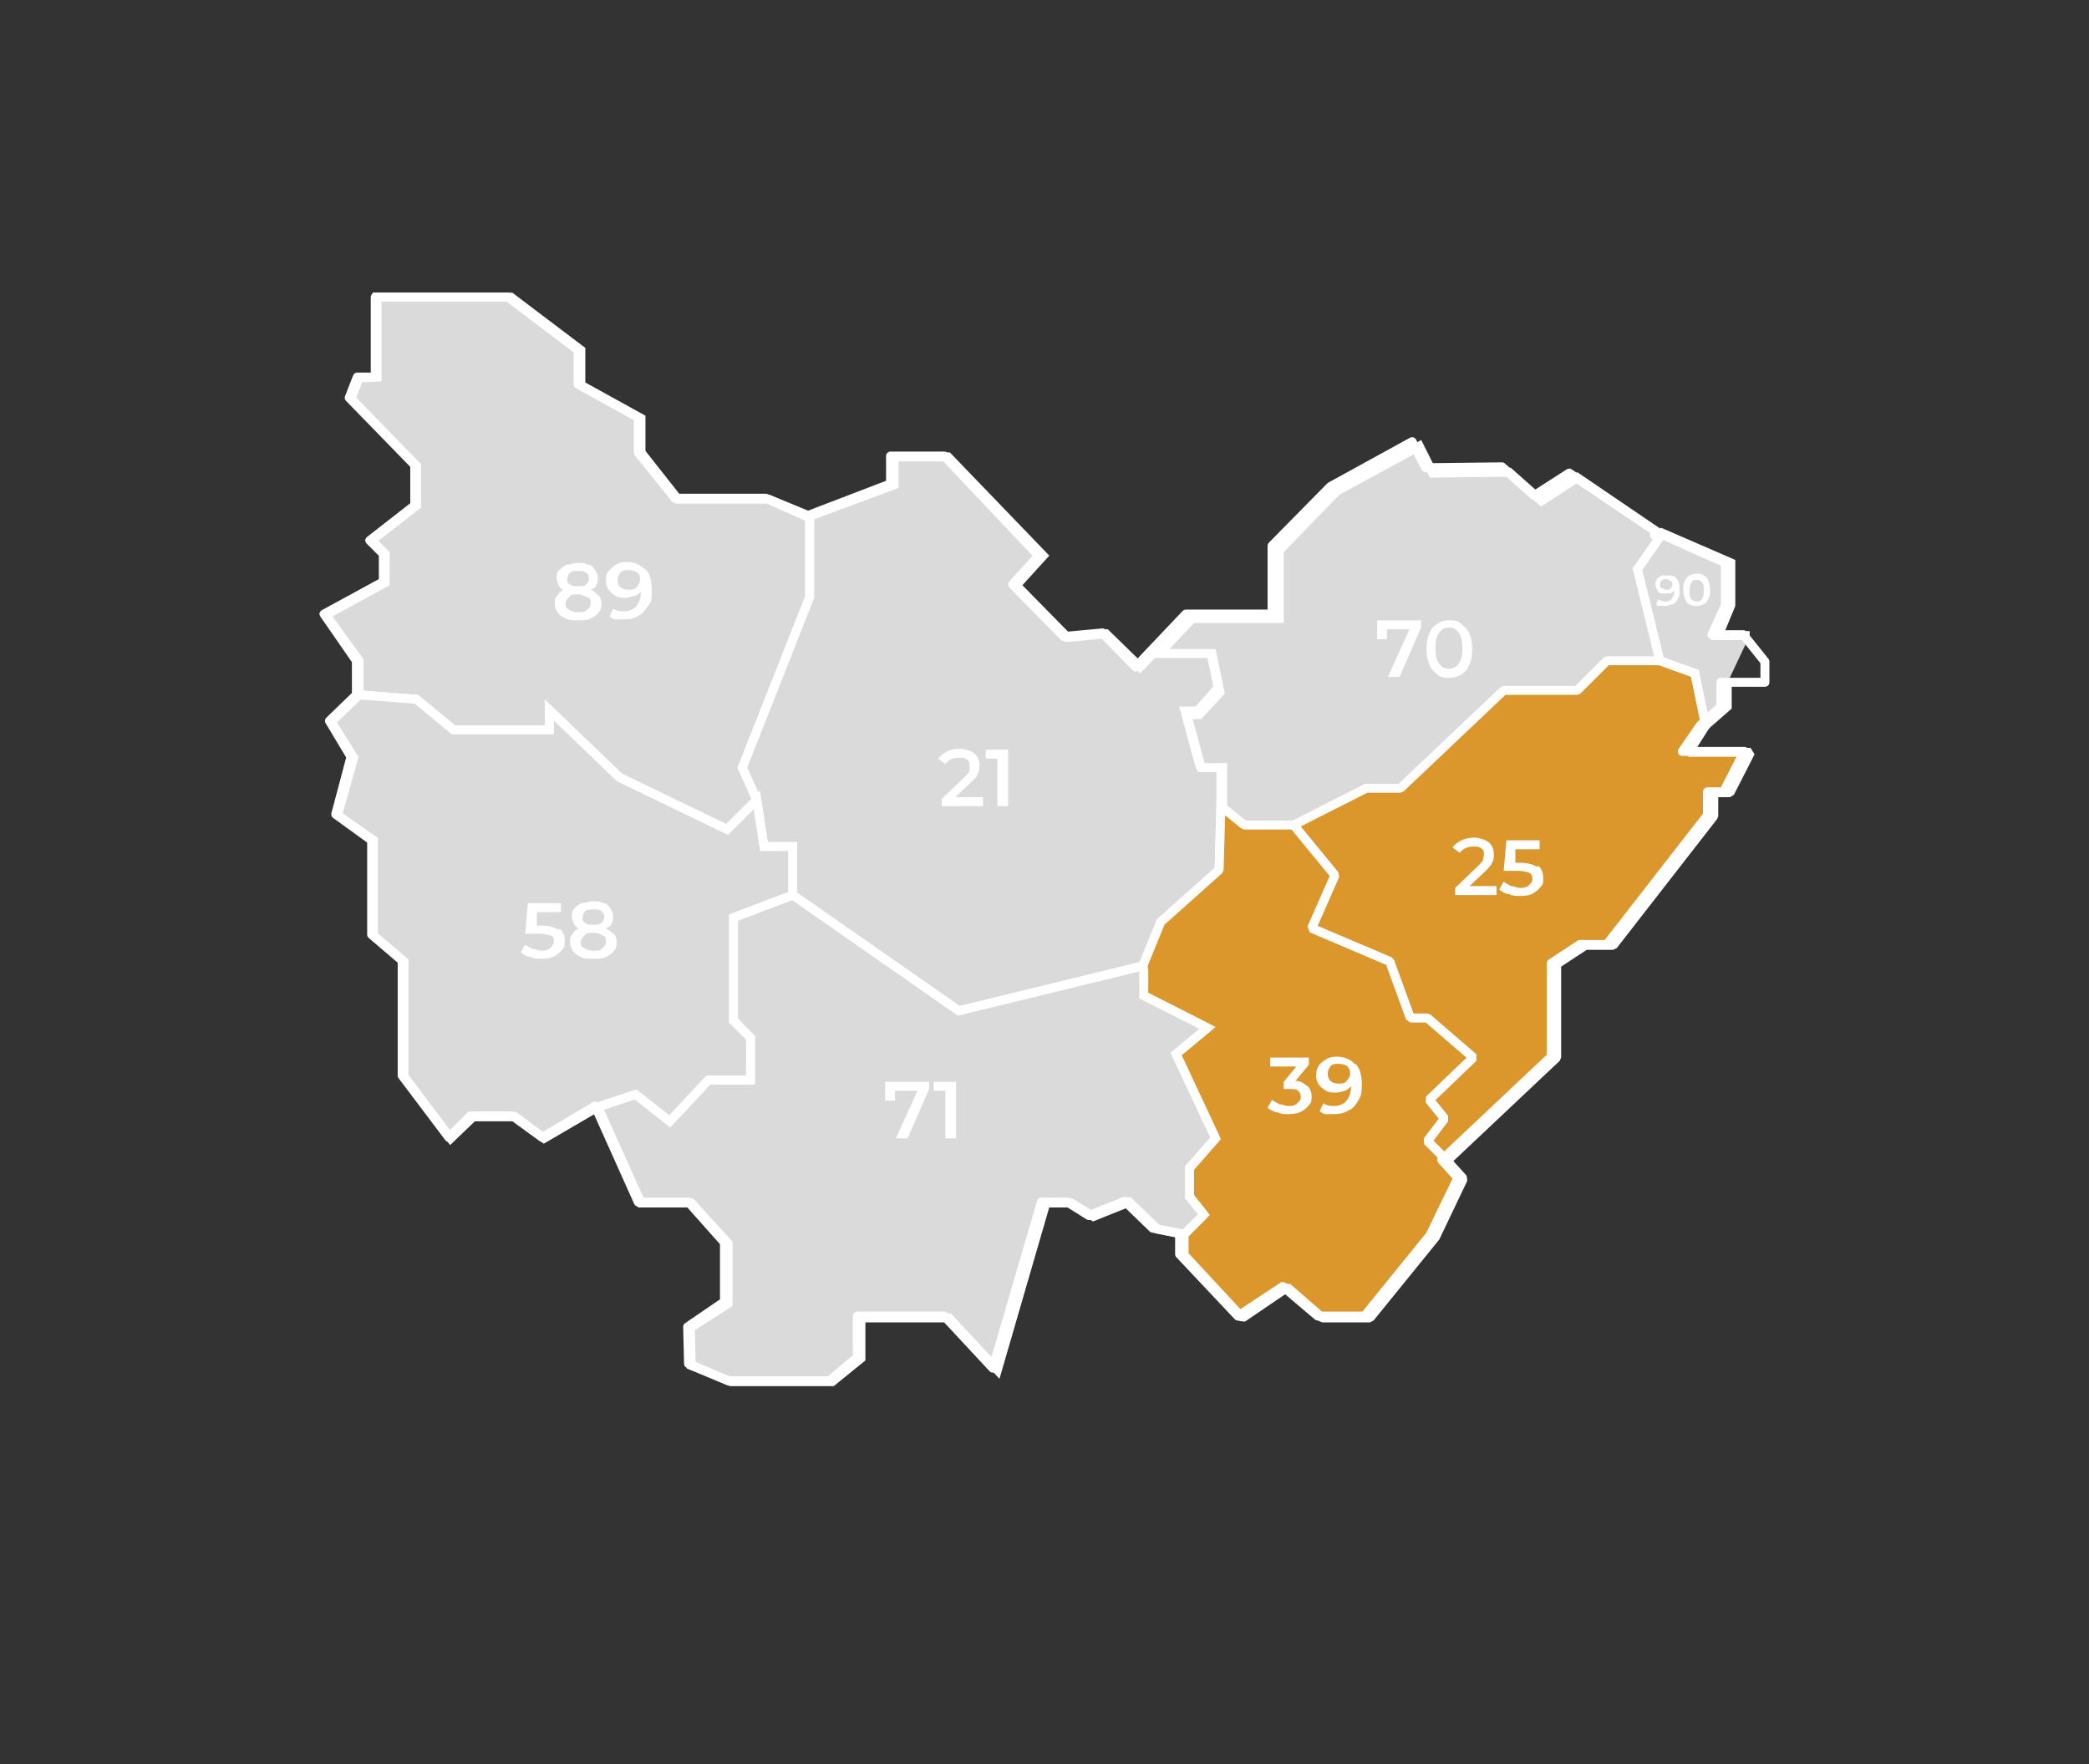
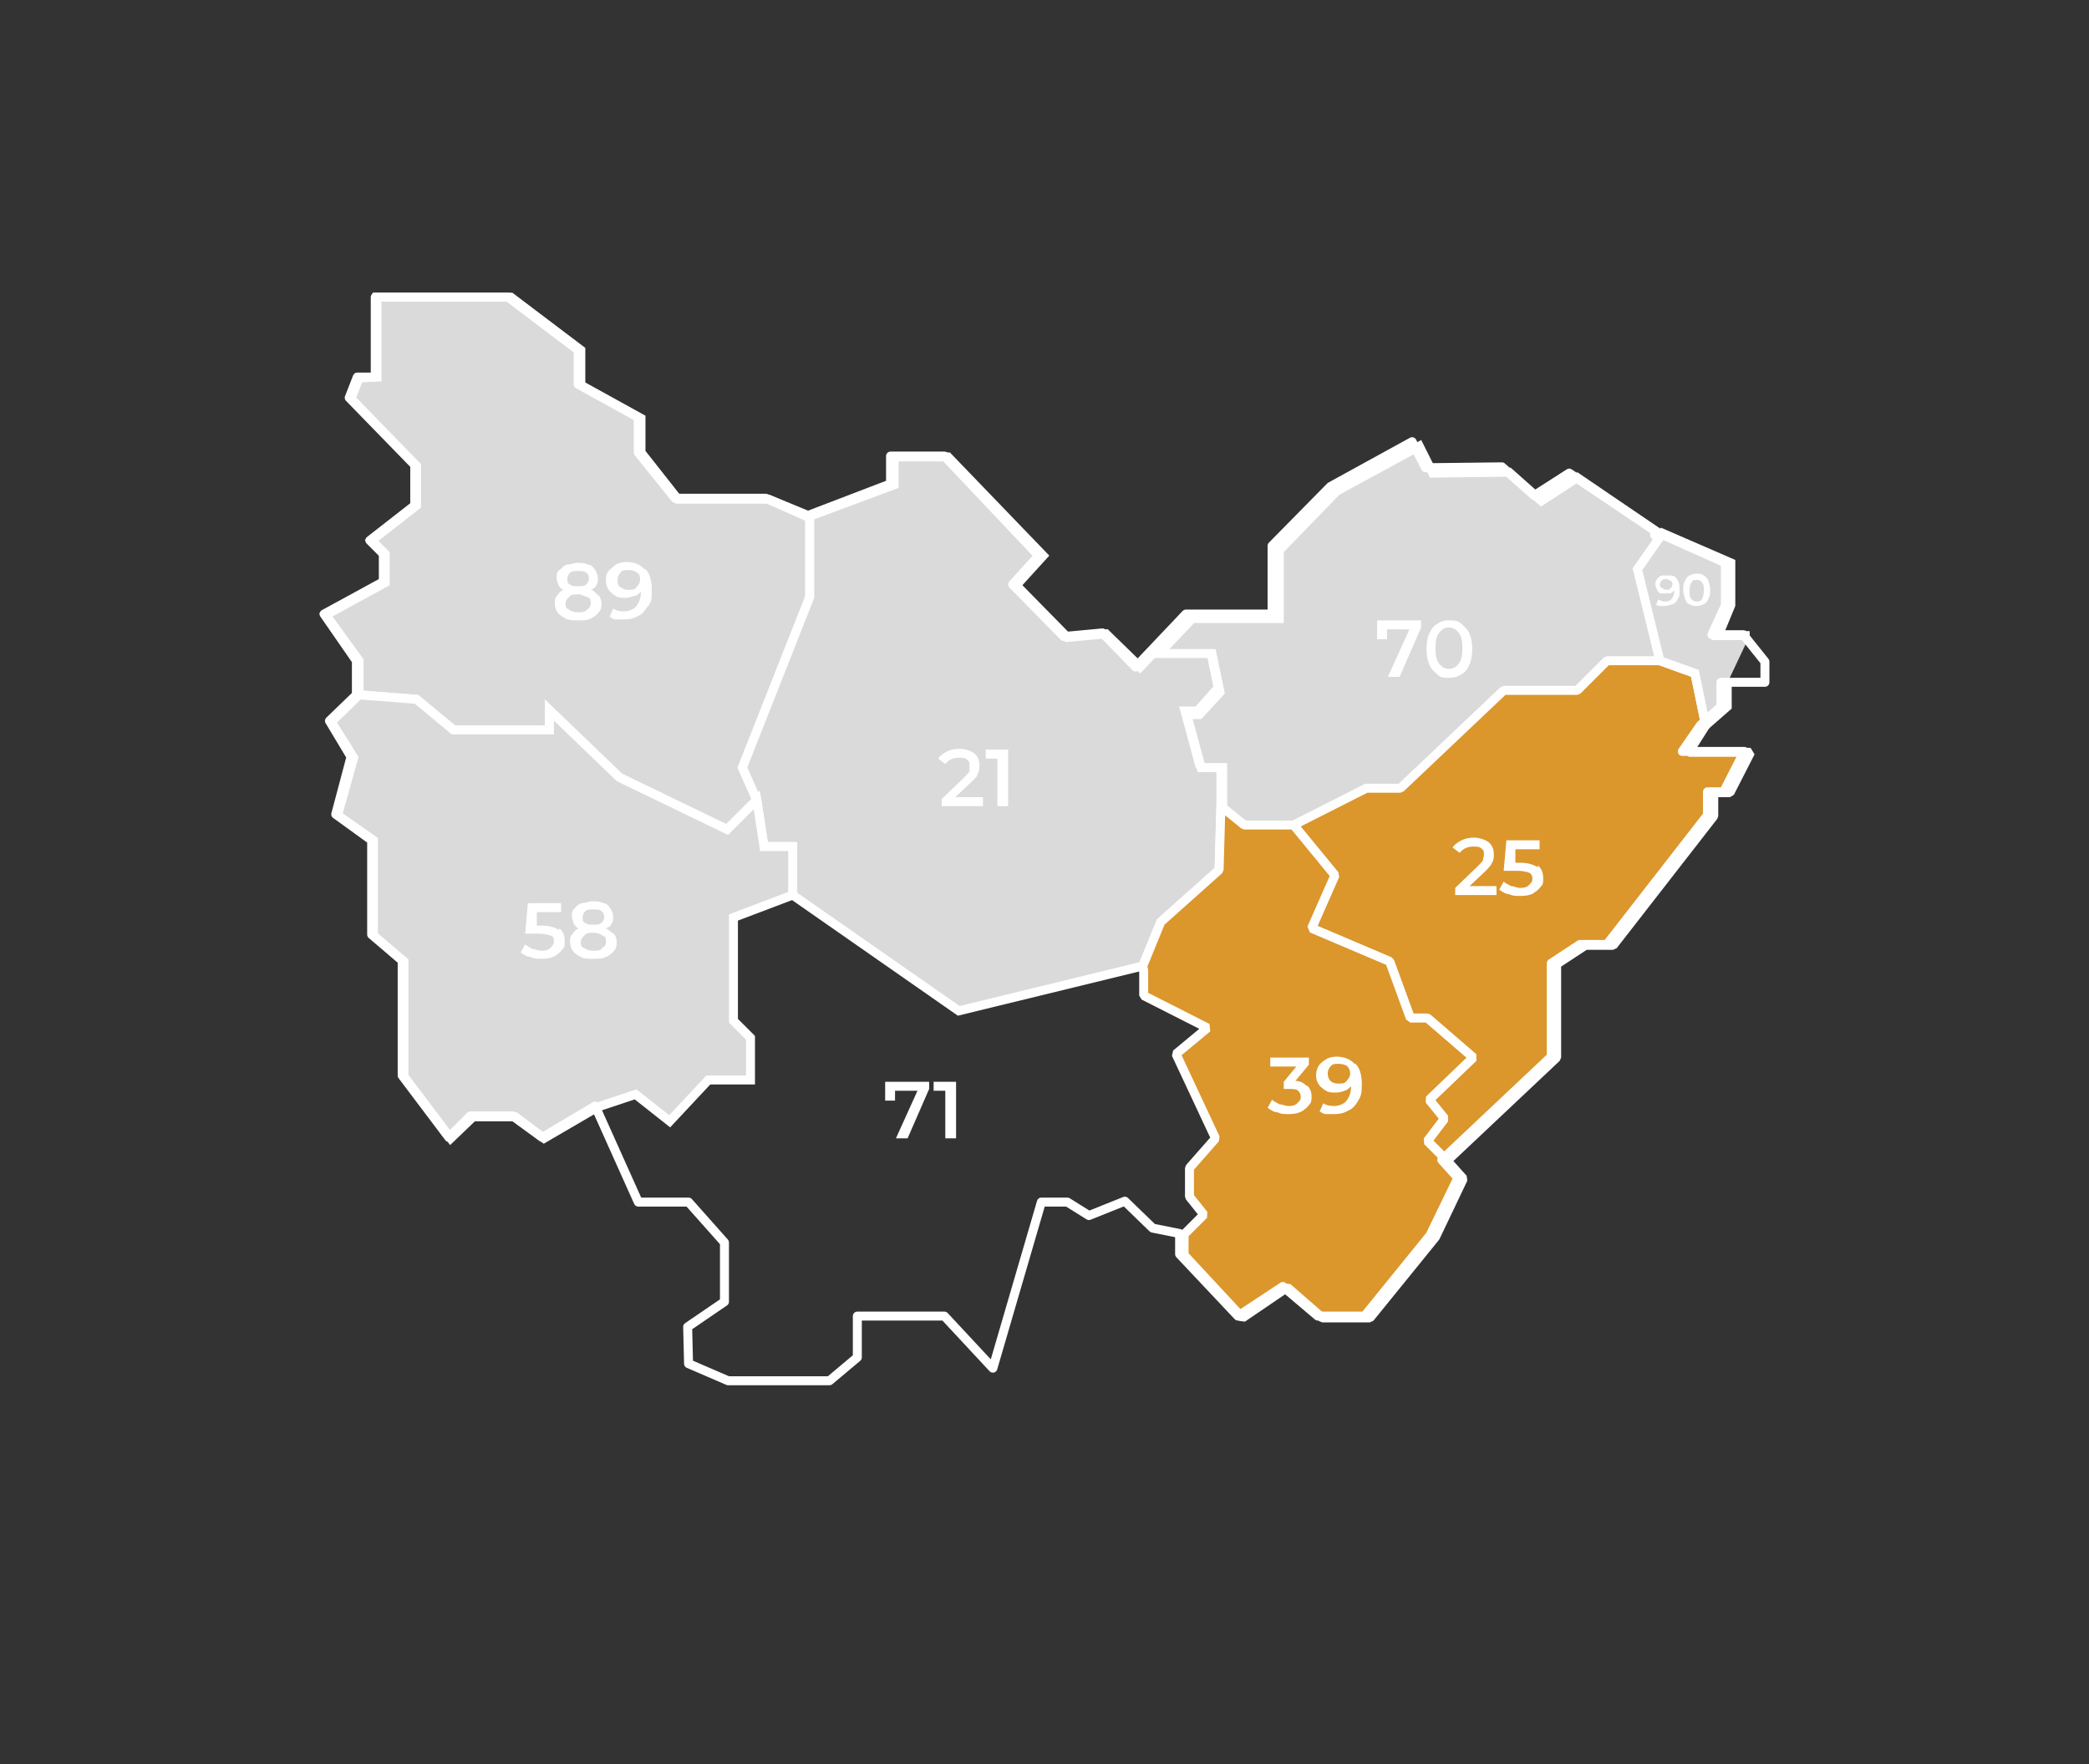
<svg xmlns="http://www.w3.org/2000/svg" id="Calque_1" version="1.1" viewBox="0 0 232.7 196.5">
  <rect x="0" y="0" width="232.7" height="196.5" fill="#333333" stroke="none" />
  <defs>
    <style>
      .st0 {
        fill: #db962c;
        stroke-linejoin: bevel;
      }

      .st0, .st1, .st2 {
        stroke: #fff;
      }

      .st3 {
        fill: #fff;
      }

      .st1 {
        fill: none;
        stroke-linecap: round;
        stroke-linejoin: round;
      }

      .st2 {
        fill: #dadada;
        stroke-miterlimit: 10;
      }
    </style>
  </defs>
  <g id="Calque_11" data-name="Calque_1">
    <g>
      <polygon class="st2" points="56.9 33.1 64.7 39 64.7 42.9 71.4 46.6 71.4 50.4 75.5 55.6 85.6 55.6 90.2 57.5 90.2 66.5 82.7 85.5 84.3 89.1 81 92.4 69 86.6 61.2 79.1 61.2 81.3 50.5 81.3 46.4 77.9 40 77.4 40 73.6 36.3 68.5 42.9 64.9 42.9 61.7 41.4 60.2 46.4 56.3 46.4 51.9 39.1 44.4 40 42.1 42 42 42 33.1 56.9 33.1" />
      <polygon class="st2" points="85.1 94.3 88.3 94.3 88.3 99.7 106.8 112.6 127.3 107.6 129.3 102.7 135.8 96.9 136 89.8 136 85.1 133.6 85.1 132 79.2 133.4 79.2 135.7 76.6 134.8 72.3 128.9 72.3 127 74.3 123.2 70.6 118.9 71 113.2 65.2 116.2 61.9 105.6 50.9 99.6 50.9 99.6 54 90.2 57.5 90.2 66.5 82.7 85.5 84.3 89.1 85.1 94.3" />
      <polygon class="st2" points="185.1 60.2 182.6 63.9 185.1 74.1 179.2 74.1 175.9 77.4 167.7 77.4 156.2 88.3 152.5 88.3 144.3 92.4 138.8 92.4 136.2 90.3 136.2 85.5 133.8 85.5 132.2 79.6 133.6 79.6 135.9 77.1 135 72.8 129.1 72.8 132.8 68.9 142.5 68.9 142.5 61.3 148.9 54.7 158.1 49.7 159.6 52.7 168.1 52.6 171.7 55.8 175.7 53.2 185.4 59.8 185.1 60.2" />
      <polygon class="st0" points="144.1 91.9 148.7 97.5 146.1 103.4 154.8 107.1 157.1 113.4 159 113.4 164.1 117.8 159.2 122.5 160.9 124.6 159 127.1 161.2 129.3 173.4 117.8 173.4 107.4 176.6 105.3 179.7 105.3 190.9 90.9 190.9 88.3 192.7 88.3 195 83.8 188.1 83.8 190 80.8 188.8 75 184.9 73.6 179 73.6 175.7 76.9 167.5 76.9 156 87.8 152.2 87.8 144.1 91.9" />
      <polyline class="st2" points="192.4 76.1 192.4 78.7 190 80.8 188.8 75 184.9 73.6 182.4 63.4 185.2 59.4 192.8 62.7 192.8 67.4 191.4 70.8 194.9 70.8" />
      <polygon class="st0" points="127.4 108.1 127.4 110.9 134.5 114.5 131 117.4 135.4 126.8 132.5 130.1 132.5 133.3 134.1 135.3 131.9 137.5 131.9 139.8 138.4 146.8 143.4 143.4 147.3 146.8 152.6 146.8 159.9 137.8 163 131.3 161.2 129.3 159 127.1 160.9 124.6 159.2 122.5 164.1 117.8 159 113.4 157.1 113.4 154.8 107.1 146.1 103.4 148.7 97.5 144.1 91.9 138.6 91.9 136 89.8 135.8 96.9 129.3 102.7 127.3 107.6 127.4 108.1" />
-       <polygon class="st2" points="88.3 99.7 81.7 102.2 81.7 113.7 83.6 115.6 83.6 120.3 78.9 120.3 74.6 124.9 70.8 121.9 66.6 123.3 71.4 134 77 134 81.1 138.5 81.1 145.2 76.9 147.9 77 152.1 81.4 153.9 92.7 153.9 95.9 151.3 95.9 146.8 105.7 146.8 111.1 152.6 116.5 134 119.3 134 121.8 135.5 125.8 133.9 128.9 136.9 131.9 137.5 134.1 135.3 132.5 133.3 132.5 130.1 135.4 126.8 131 117.4 134.5 114.5 127.4 110.9 127.4 108.1 127.3 107.6 106.8 112.6 88.3 99.7" />
      <polygon class="st2" points="39.4 84.4 37.6 90.8 41.6 93.6 41.6 104.2 45 107.1 45 119.9 50.2 126.8 52.7 124.4 57.4 124.4 60.6 126.8 66.6 123.3 70.8 121.9 74.6 124.9 78.9 120.3 83.6 120.3 83.6 115.6 81.7 113.7 81.7 102.2 88.3 99.7 88.3 94.3 85.1 94.3 84.3 89.1 81 92.4 69 86.6 61.2 79.1 61.2 81.3 50.5 81.3 46.4 77.9 40 77.4 36.9 80.4 39.4 84.4" />
    </g>
    <polygon class="st1" points="131.4 137.4 131.4 139.7 137.9 146.6 142.9 143.3 146.8 146.6 152 146.6 159.3 137.6 162.4 131.2 160.6 129.2 172.8 117.7 172.8 107.3 176 105.2 179 105.2 190.2 90.8 190.2 88.2 192 88.2 194.3 83.7 187.4 83.7 189.4 80.8 191.7 78.7 191.7 76 196.6 76 196.6 73.7 194.2 70.7 190.7 70.7 192.2 67.4 192.2 62.7 184.6 59.3 184.3 59.6 184.6 59.3 174.8 52.7 170.9 55.2 167.3 52 158.8 52.1 157.3 49.2 148.2 54.2 141.7 60.8 141.7 68.4 132.1 68.4 128.4 72.3 126.5 74.3 122.8 70.5 118.5 70.9 112.8 65.1 115.7 61.9 105.2 50.8 99.2 50.8 99.2 53.9 89.8 57.5 85.3 55.5 75.2 55.5 71.1 50.4 71.1 46.5 64.4 42.8 64.4 39 56.6 33.1 41.8 33.1 41.8 42 39.8 42 38.9 44.3 46.2 51.8 46.2 56.3 41.2 60.2 42.7 61.7 42.7 64.8 36.1 68.4 39.7 73.6 39.7 77.4 36.7 80.3 39.1 84.3 37.4 90.7 41.4 93.6 41.4 104.1 44.8 107 44.8 119.8 50 126.7 52.4 124.3 57.1 124.3 60.4 126.7 66.3 123.2 71.1 133.9 76.7 133.9 80.7 138.4 80.7 145 76.6 147.8 76.7 151.9 81.1 153.8 92.4 153.8 95.5 151.2 95.5 146.6 105.2 146.6 110.6 152.4 116 133.9 118.9 133.9 121.3 135.4 125.3 133.8 128.4 136.8 131.4 137.4" />
    <g>
      <g>
        <path class="st3" d="M166.7,98.7v1h-4.6v-.8l2.5-2.4c.3-.3.5-.5.6-.7,0-.2.1-.4.1-.6,0-.3,0-.5-.3-.7-.2-.2-.5-.2-.9-.2-.6,0-1.1.2-1.5.7l-.8-.6c.2-.3.6-.6,1-.8.4-.2.9-.3,1.4-.3s1.2.2,1.6.5c.4.3.6.8.6,1.3s0,.7-.2,1c-.1.3-.4.6-.8,1l-1.7,1.6h3,0Z" />
        <path class="st3" d="M171.3,96.4c.4.3.6.8.6,1.4s0,.7-.3,1c-.2.3-.5.5-.8.7s-.8.3-1.4.3-.9,0-1.3-.2c-.4,0-.8-.3-1.1-.5l.5-.9c.2.2.5.3.8.5.3,0,.7.2,1,.2s.7,0,1-.3.4-.4.4-.7-.1-.6-.4-.7-.7-.2-1.3-.2h-1.5l.3-3.4h3.7v1h-2.7v1.5c-.1,0,.5,0,.5,0,.9,0,1.5.2,2,.5v-.2Z" />
      </g>
      <g>
        <path class="st3" d="M158.3,69.1v.8l-2.4,5.5h-1.3l2.4-5.3h-2.5v1.1h-1.1v-2.1h4.9Z" />
        <path class="st3" d="M160.1,75.1c-.4-.3-.7-.6-.9-1.1s-.3-1.1-.3-1.7.1-1.3.3-1.7c.2-.5.5-.9.9-1.1.4-.3.8-.4,1.3-.4s1,0,1.4.4.7.6.9,1.1.3,1.1.3,1.7-.1,1.3-.3,1.7c-.2.5-.5.9-.9,1.1-.4.3-.9.4-1.4.4s-1,0-1.3-.4ZM162.5,73.9c.3-.4.4-.9.4-1.7s-.1-1.3-.4-1.7c-.3-.4-.6-.6-1.1-.6s-.8.2-1.1.6-.4.9-.4,1.7.1,1.3.4,1.7c.3.4.6.6,1.1.6s.8-.2,1.1-.6Z" />
      </g>
      <g>
        <path class="st3" d="M109.5,88.8v1h-4.6v-.8l2.5-2.4c.3-.3.5-.5.6-.7,0-.2,0-.4,0-.6,0-.3,0-.5-.3-.7-.2-.2-.5-.2-.9-.2-.6,0-1.1.2-1.5.7l-.8-.6c.2-.3.6-.6,1-.8.4-.2.9-.3,1.4-.3s1.2.2,1.6.5.6.8.6,1.3,0,.7-.2,1c0,.3-.4.6-.8,1l-1.7,1.6h3Z" />
        <path class="st3" d="M112.3,83.5v6.3h-1.2v-5.3h-1.3v-1h2.5Z" />
      </g>
      <g>
        <path class="st3" d="M66.7,66.3c.2.3.3.6.3.9s0,.7-.3,1c-.2.3-.5.5-.9.7s-.8.2-1.4.2-1,0-1.4-.2-.7-.4-.9-.7c-.2-.3-.3-.6-.3-1s0-.6.3-.9c.2-.3.4-.5.7-.6-.3,0-.4-.3-.6-.5,0-.2-.2-.5-.2-.8s0-.7.3-.9.5-.5.8-.6c.4,0,.8-.2,1.2-.2s.9,0,1.2.2c.4,0,.6.3.8.6.2.3.3.6.3.9s0,.6-.2.8c0,.2-.3.4-.6.5.3,0,.6.4.8.6h0ZM65.4,67.9c.3-.2.4-.4.4-.7s0-.6-.4-.7-.6-.3-1-.3-.8,0-1,.3c-.2.2-.4.4-.4.7s0,.6.4.7c.2.2.6.3,1,.3s.8,0,1-.3ZM63.5,63.8c-.2.2-.3.4-.3.7s0,.5.3.6c.2.2.5.2.9.2s.7,0,.9-.2c.2-.2.3-.4.3-.6s0-.5-.3-.7c-.2-.2-.5-.2-.9-.2s-.7,0-.9.2Z" />
        <path class="st3" d="M71.9,63.4c.5.5.7,1.3.7,2.3s0,1.3-.4,1.8-.6.9-1.1,1.1c-.5.3-1,.4-1.6.4s-.6,0-.9,0c-.3,0-.5-.2-.7-.3l.4-.9c.3.2.7.3,1.2.3s1.1-.2,1.4-.6.5-.9.5-1.6h0c-.2.2-.4.4-.7.5-.3,0-.6.2-1,.2s-.8,0-1.1-.2-.6-.4-.8-.7c-.2-.3-.3-.6-.3-1s0-.8.3-1.1.5-.5.8-.7.7-.3,1.2-.3c.9,0,1.5.3,2,.8h0ZM70.9,65.4c.2-.2.4-.5.4-.8s0-.6-.3-.8-.6-.3-1-.3-.7,0-.9.3c-.2.2-.3.5-.3.8s0,.6.3.8.5.3.9.3.7,0,.9-.3Z" />
      </g>
      <g>
        <path class="st3" d="M62.3,103.4c.4.3.6.8.6,1.4s0,.7-.3,1c-.2.3-.5.5-.8.7-.4.2-.8.3-1.4.3s-.9,0-1.3-.2c-.4,0-.8-.3-1.1-.5l.5-.9c.2.2.5.3.8.5.3,0,.7.2,1,.2s.7,0,1-.3c.2-.2.4-.4.4-.7s0-.6-.4-.7-.7-.2-1.3-.2h-1.5l.3-3.4h3.7v1h-2.7v1.5c0,0,.5,0,.5,0,.9,0,1.5.2,2,.5v-.2Z" />
        <path class="st3" d="M68.4,104c.2.3.3.6.3.9s0,.7-.3,1c-.2.3-.5.5-.9.7s-.8.2-1.4.2-1,0-1.4-.2-.7-.4-.9-.7c-.2-.3-.3-.6-.3-1s0-.6.3-.9c.2-.3.4-.5.7-.6-.3,0-.4-.3-.6-.5,0-.2-.2-.5-.2-.8s0-.7.3-.9c.2-.3.5-.5.8-.6.4,0,.8-.2,1.2-.2s.9,0,1.2.2c.4,0,.6.3.8.6.2.3.3.6.3.9s0,.6-.2.8c0,.2-.3.4-.6.5.3.2.6.4.8.6h0ZM67.1,105.6c.3-.2.4-.4.4-.7s0-.6-.4-.7c-.3-.2-.6-.3-1-.3s-.8,0-1,.3c-.2.2-.4.4-.4.7s0,.6.4.7c.2.2.6.3,1,.3s.8,0,1-.3ZM65.2,101.5c-.2.2-.3.4-.3.7s0,.5.3.6c.2.2.5.2.9.2s.7,0,.9-.2c.2-.2.3-.4.3-.6s0-.5-.3-.7c-.2-.2-.5-.2-.9-.2s-.7,0-.9.2Z" />
      </g>
      <g>
        <path class="st3" d="M103.5,120.5v.8l-2.4,5.5h-1.3l2.4-5.3h-2.5v1.1h-1.1v-2.1h4.9Z" />
        <path class="st3" d="M106.5,120.5v6.3h-1.2v-5.3h-1.3v-1h2.5Z" />
      </g>
      <g>
        <path class="st3" d="M145.6,120.9c.3.3.5.7.5,1.2s0,.7-.3,1c-.2.3-.5.5-.8.7-.4.2-.8.3-1.4.3s-.9,0-1.3-.2c-.4,0-.8-.3-1.1-.5l.5-.9c.2.2.5.3.8.5.3,0,.7.2,1,.2s.7,0,1-.3.4-.4.4-.7-.1-.5-.3-.7-.6-.2-1-.2h-.6v-.8l1.4-1.7h-2.9v-1h4.3v.8l-1.5,1.8c.6,0,1,.3,1.3.6h0Z" />
        <path class="st3" d="M151,118.5c.5.5.7,1.3.7,2.3s-.1,1.3-.4,1.8-.6.9-1.1,1.1c-.5.3-1,.4-1.6.4s-.6,0-.9,0-.5-.2-.7-.3l.4-.9c.3.2.7.3,1.2.3s1.1-.2,1.4-.6.5-.9.5-1.6h0c-.2.2-.4.4-.7.5s-.6.2-1,.2-.8,0-1.1-.2-.6-.4-.8-.7c-.2-.3-.3-.6-.3-1s.1-.8.3-1.1c.2-.3.5-.5.8-.7s.7-.3,1.2-.3c.9,0,1.5.3,2,.8h.1ZM150,120.4c.2-.2.4-.5.4-.8s-.1-.6-.3-.8c-.2-.2-.6-.3-1-.3s-.7,0-.9.3c-.2.2-.3.5-.3.8s.1.6.3.8c.2.2.5.3.9.3s.7,0,.9-.3h0Z" />
      </g>
      <g>
        <path class="st3" d="M186.7,64.4c.3.3.4.7.4,1.3s0,.7-.2,1c-.1.3-.3.5-.6.6s-.6.2-.9.2h-.5c-.2,0-.3,0-.4-.2l.2-.5c.2,0,.4.2.7.2s.6,0,.8-.3c.2-.2.3-.5.3-.9h0c-.1,0-.2.2-.4.3h-.5c-.2,0-.4,0-.6,0-.2,0-.3-.2-.4-.4-.1-.2-.2-.4-.2-.6s0-.4.2-.6c.1-.2.3-.3.5-.4.2,0,.4,0,.6,0,.5,0,.9,0,1.1.4h-.1ZM186.1,65.5c.1,0,.2-.3.2-.4s0-.3-.2-.4c-.1,0-.3-.2-.5-.2s-.4,0-.5.2c-.1,0-.2.3-.2.4s0,.3.2.4c.1,0,.3.2.5.2s.4,0,.5-.2Z" />
        <path class="st3" d="M188.2,67.3c-.2,0-.4-.3-.5-.6-.1-.3-.2-.6-.2-1s0-.7.2-1c.1-.3.3-.5.5-.6s.5-.2.8-.2.5,0,.8.2c.3.2.4.3.5.6.1.3.2.6.2,1s0,.7-.2,1c-.1.3-.3.5-.5.6s-.5.2-.8.2-.5,0-.8-.2ZM189.6,66.7c.1-.2.2-.5.2-.9s0-.7-.2-.9c-.1-.2-.3-.3-.6-.3s-.4,0-.6.3c-.1.2-.2.5-.2.9s0,.7.2.9c.1.2.3.3.6.3s.4,0,.6-.3Z" />
      </g>
    </g>
  </g>
</svg>